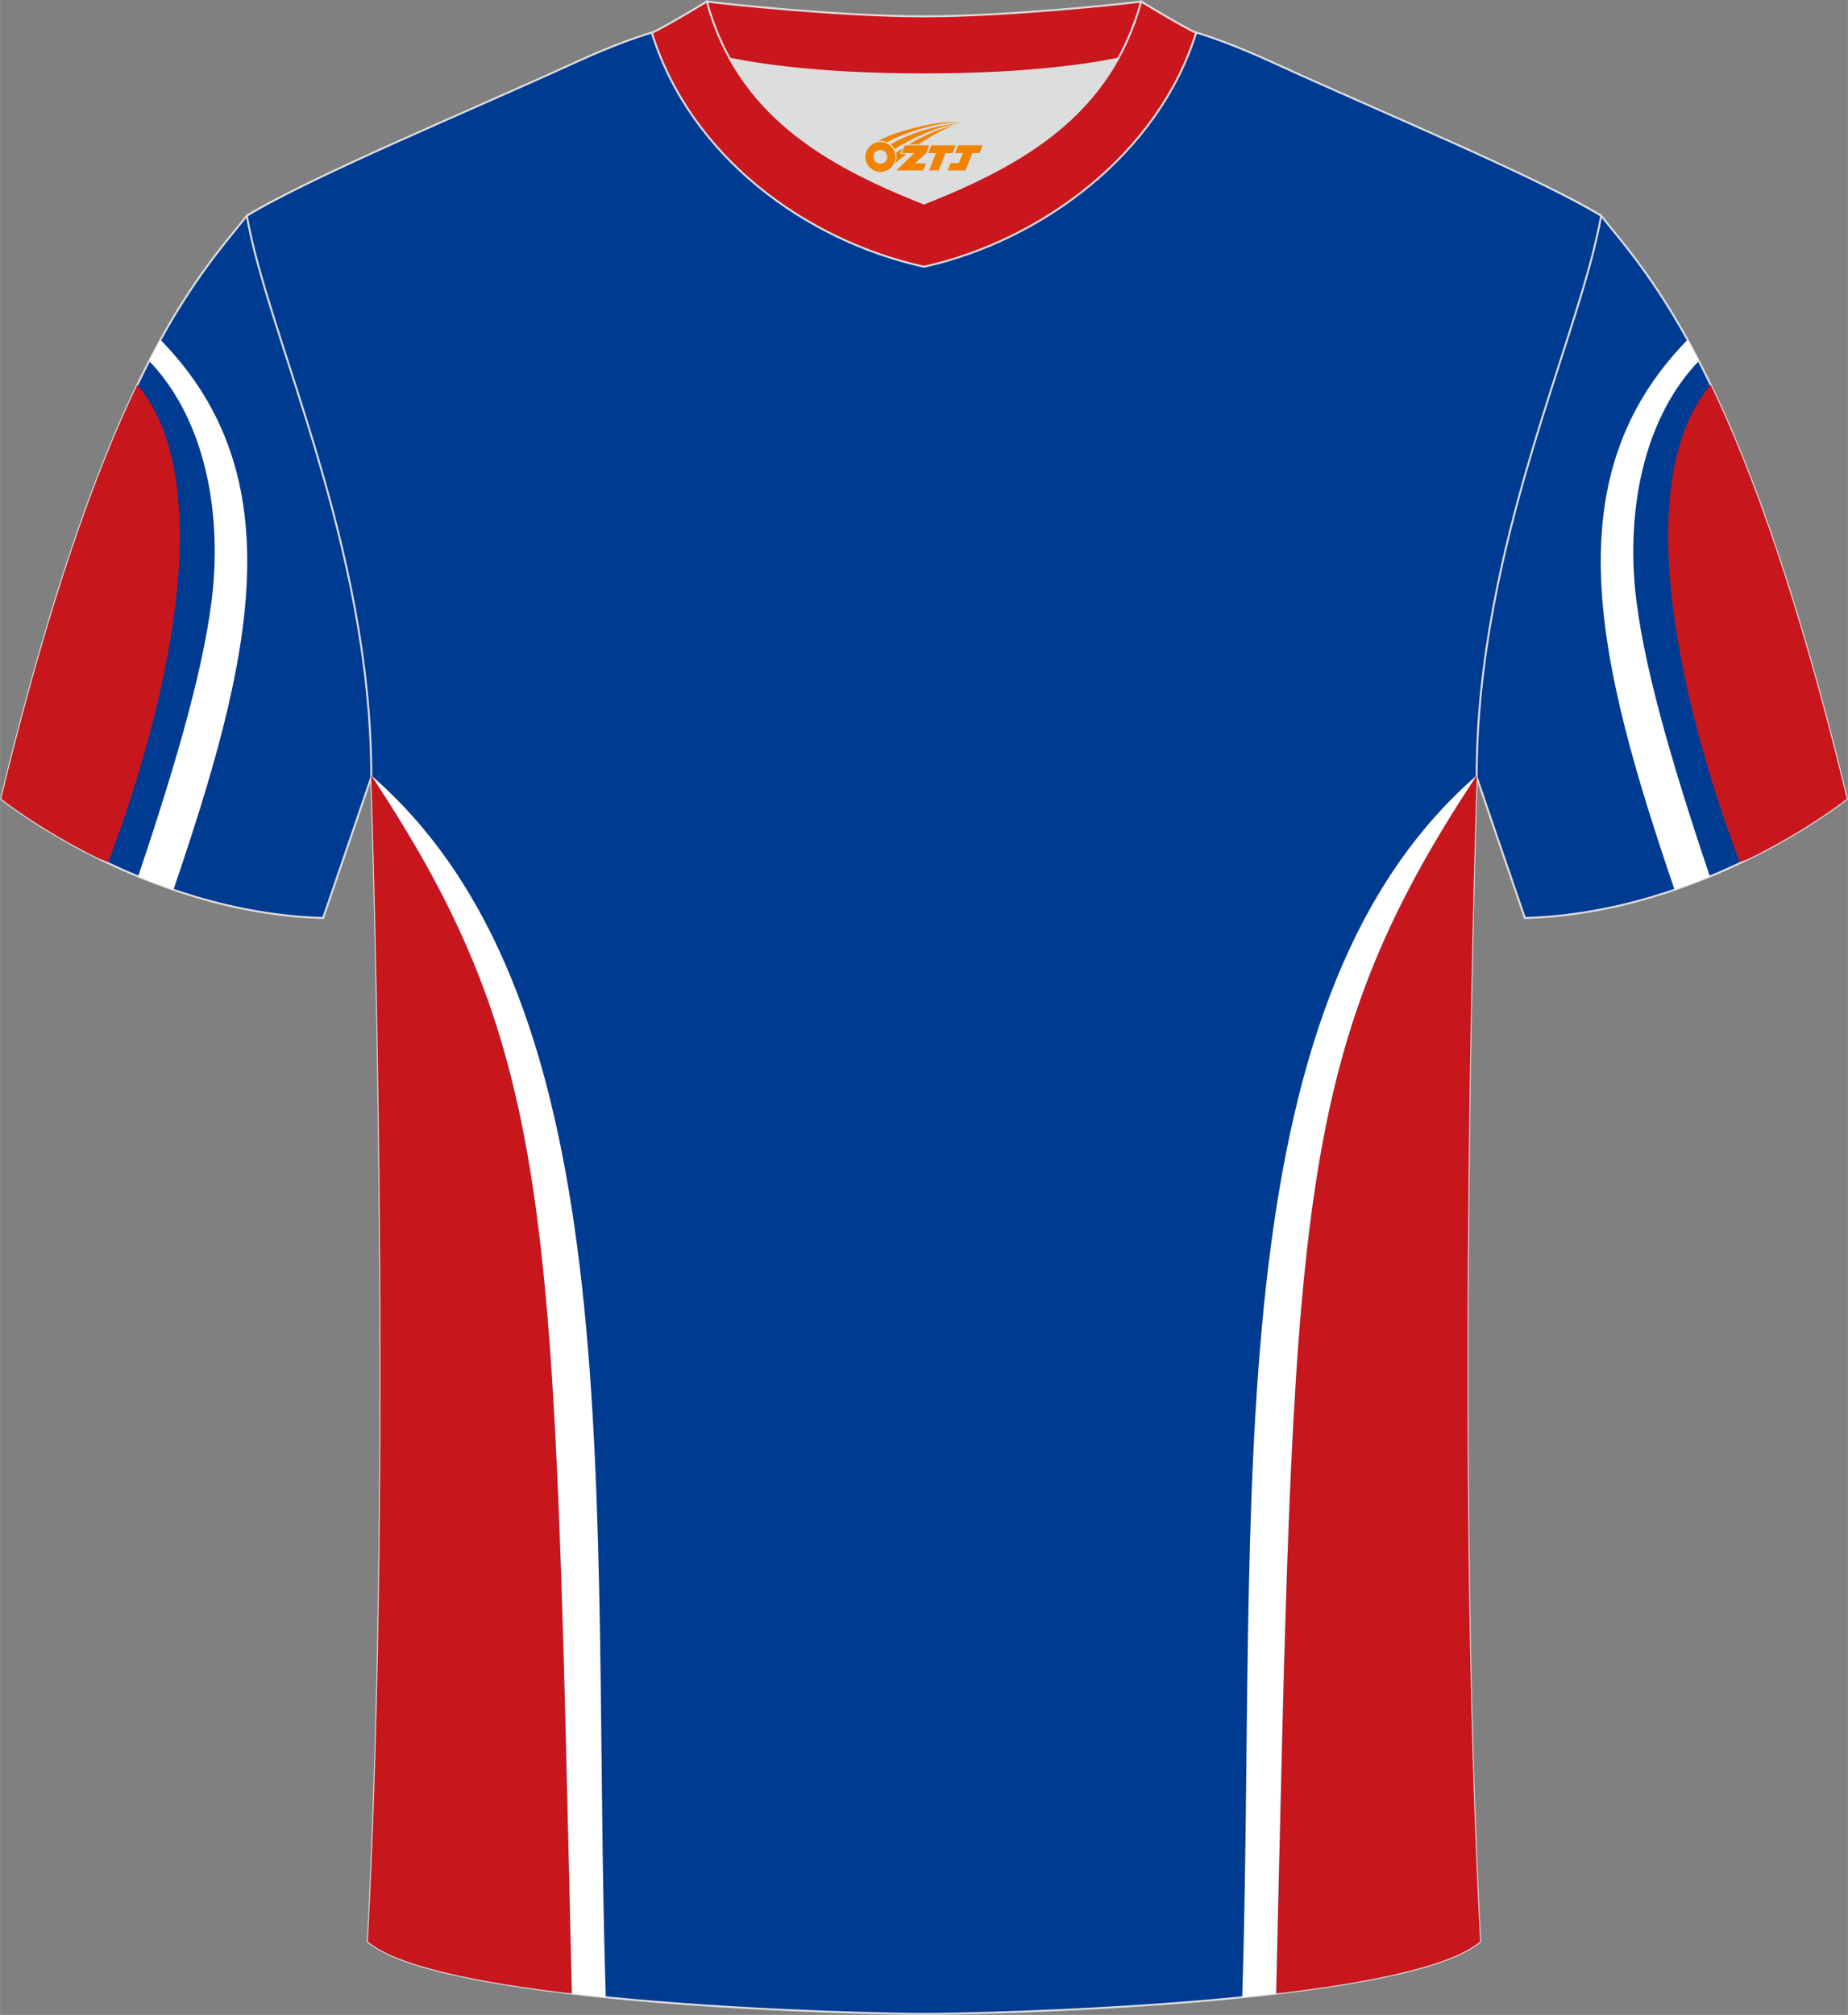
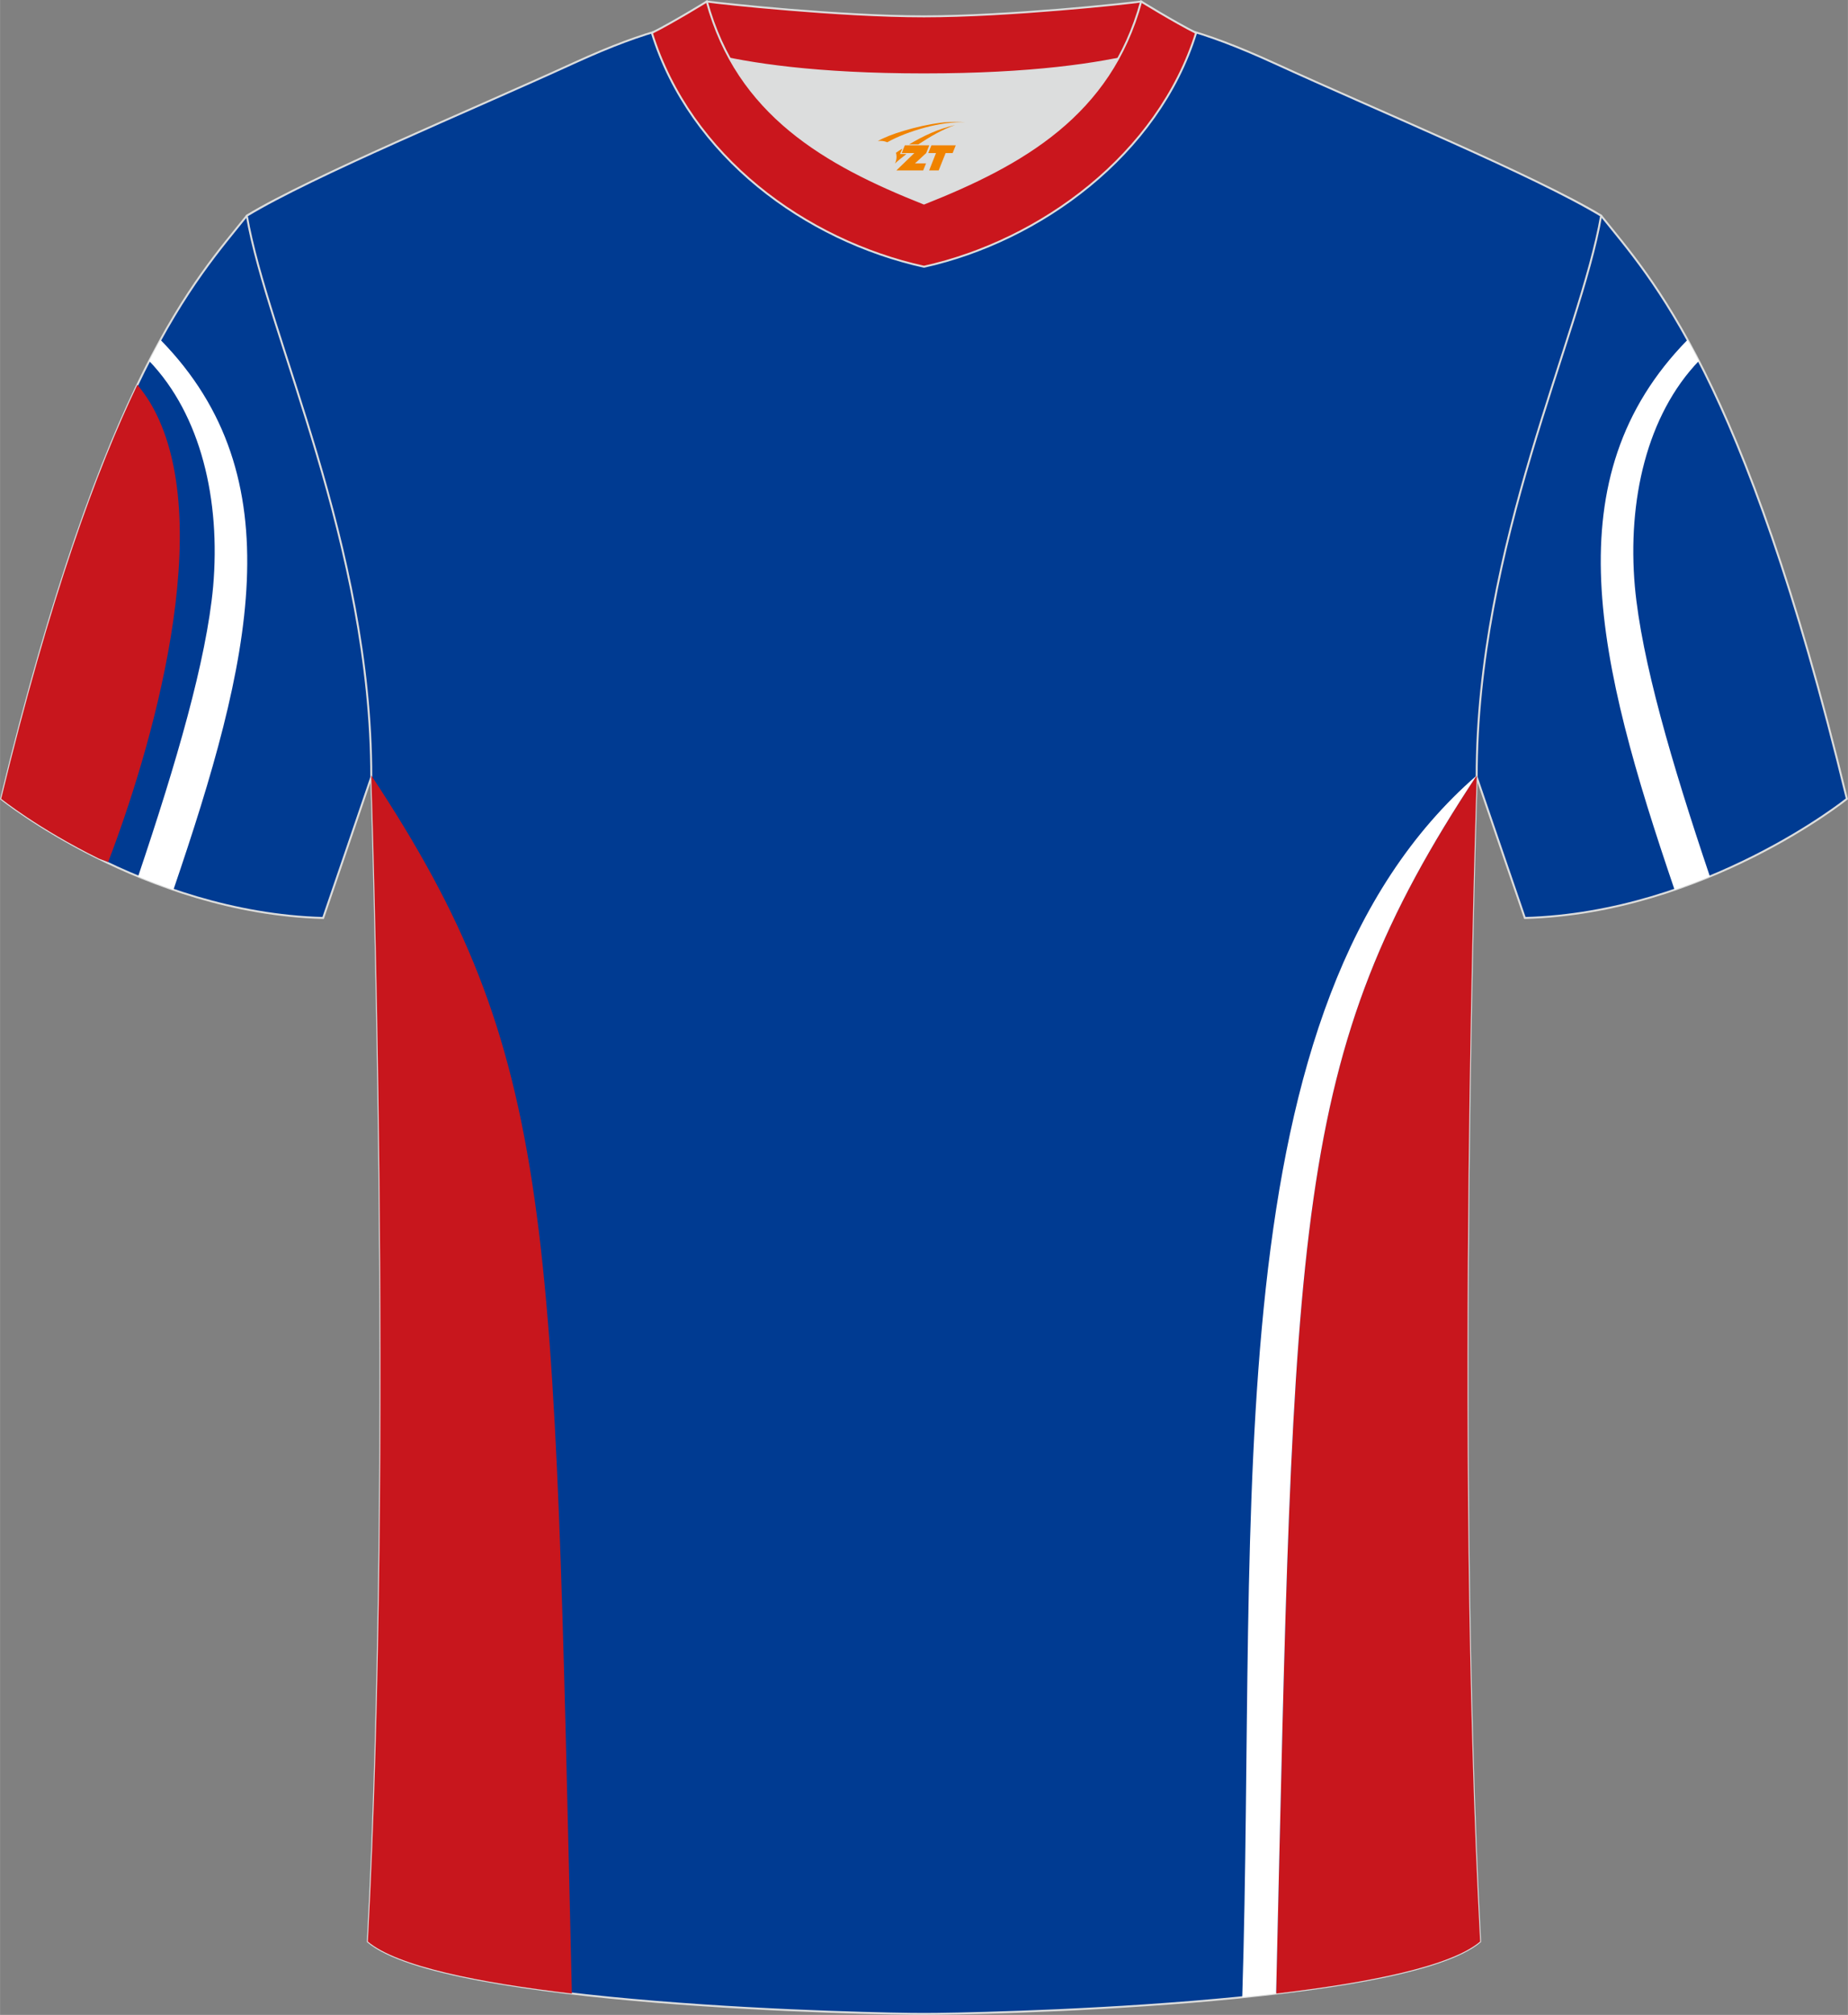
<svg xmlns="http://www.w3.org/2000/svg" version="1.1" id="图层_1" x="0px" y="0px" width="378px" height="412px" viewBox="0 0 378.45 412.51" enable-background="new 0 0 378.45 412.51" xml:space="preserve">
  <rect x="0" y="0" width="378.45" height="412.51" fill="#808080" stroke="none" />
  <path fill-rule="evenodd" clip-rule="evenodd" fill="#003B92" stroke="#DCDDDD" stroke-width="0.4" stroke-miterlimit="22.926" d="  M50.54,44.17C40.34,56.96,21.3,76.57,0.22,163.55c0,0,29.07,23.36,65.95,24.39c0,0,7.14-20.81,9.86-28.82  C98.32,93.94,74.11,39.39,171.29,3.03c-1.44-0.27-3.1-0.27-4.92-0.1l0.09-0.01c-13.93-0.87-17.81-1.24-23.83,0.66  c-9.6,3.38-15.56,5.81-24.97,10.11C95.8,23.7,64.16,35.92,50.54,44.17z" />
  <g>
    <path fill-rule="evenodd" clip-rule="evenodd" fill="#C8161D" d="M22.14,176.49c8.27-21.57,23.07-69.96,8.56-94.12   c-0.71-1.18-1.68-2.5-2.57-3.6c-8.36,17.4-17.9,43.5-27.9,84.77c0,0,7.64,6.14,20.05,12.26L22.14,176.49z" />
    <path fill-rule="evenodd" clip-rule="evenodd" fill="#FFFFFF" d="M35.51,182.16c15.92-46.72,25.04-84.32-2.66-112.59   c-0.76,1.37-1.53,2.81-2.31,4.33c10.63,11.09,14.65,28.52,13.1,46.21c-1.38,15.03-7.49,35.97-15.36,59.32   C30.59,180.39,33,181.3,35.51,182.16z" />
  </g>
  <path fill-rule="evenodd" clip-rule="evenodd" fill="#003B92" stroke="#DCDDDD" stroke-width="0.4" stroke-miterlimit="22.926" d="  M327.91,44.17c10.2,12.79,29.24,32.4,50.32,119.38c0,0-29.07,23.36-65.95,24.39c0,0-7.14-20.81-9.86-28.82  c-22.29-65.18,1.92-119.73-95.26-156.08c1.44-0.27,3.1-0.27,4.92-0.1l-0.09-0.01c13.93-0.87,17.81-1.24,23.83,0.66  c9.6,3.38,15.56,5.81,24.97,10.11C282.65,23.7,314.28,35.92,327.91,44.17z" />
  <g>
-     <path fill-rule="evenodd" clip-rule="evenodd" fill="#C8161D" d="M356.31,176.49c-8.27-21.57-23.07-69.96-8.56-94.12   c0.71-1.18,1.68-2.5,2.57-3.6c8.36,17.4,17.9,43.5,27.9,84.77c0,0-7.64,6.14-20.05,12.26L356.31,176.49z" />
    <path fill-rule="evenodd" clip-rule="evenodd" fill="#FFFFFF" d="M342.94,182.16c-15.92-46.72-25.04-84.32,2.66-112.59   c0.76,1.37,1.53,2.81,2.31,4.33c-10.63,11.09-14.65,28.52-13.1,46.21c1.38,15.03,7.49,35.97,15.36,59.32   C347.86,180.39,345.45,181.3,342.94,182.16z" />
  </g>
  <path fill-rule="evenodd" clip-rule="evenodd" fill="#003B92" stroke="#DCDDDD" stroke-width="0.4" stroke-miterlimit="22.926" d="  M189.22,412.31c9.69,0.03,98.35-1.67,113.89-14.81c-5.36-101.3-0.7-238.39-0.7-238.39c0-47.76,21.23-90.2,25.49-114.94  c-13.62-8.25-45.26-21.31-67.11-31.32c-30.02-13.7-34.14-7.77-71.16-7.77c-37.03,0-41.96-5.94-71.98,7.77  C95.8,22.86,64.16,35.92,50.54,44.17c4.27,24.74,25.49,67.18,25.49,114.94c0,0,4.66,137.08-0.7,238.39  C90.87,410.64,179.54,412.34,189.22,412.31z" />
  <g>
    <g>
      <path fill-rule="evenodd" clip-rule="evenodd" fill="#C8161D" d="M261.34,408.14c3.77-159.16,2.95-191.76,41.08-249.38l0,0.07    l0,0.28c0,0-4.66,137.08,0.7,238.39C297.13,402.56,280.32,405.92,261.34,408.14z" />
      <path fill-rule="evenodd" clip-rule="evenodd" fill="#FFFFFF" d="M261.34,408.14c3.76-159.16,2.96-191.76,41.08-249.38    c-54.28,47.19-44.89,149.2-48.02,250.13C256.73,408.66,259.05,408.41,261.34,408.14z" />
    </g>
    <g>
      <path fill-rule="evenodd" clip-rule="evenodd" fill="#C8161D" d="M117.11,408.14c-3.77-159.16-2.95-191.76-41.08-249.38l0,0.06    l0,0.29c0,0,4.66,137.08-0.7,238.39C81.31,402.56,98.13,405.92,117.11,408.14z" />
-       <path fill-rule="evenodd" clip-rule="evenodd" fill="#FFFFFF" d="M117.11,408.14c-3.76-159.16-2.96-191.76-41.08-249.38    c54.28,47.19,44.89,149.2,48.02,250.13C121.71,408.66,119.4,408.41,117.11,408.14z" />
    </g>
  </g>
  <g>
    <path fill-rule="evenodd" clip-rule="evenodd" fill="#DCDDDD" d="M149.46,12.02c8.42,15.19,23.3,23.13,39.76,29.65   c16.48-6.53,31.36-14.46,39.76-29.66c-8.62,1.72-21.36,3.21-39.76,3.21C170.83,15.23,158.08,13.74,149.46,12.02z" />
    <path fill-rule="evenodd" clip-rule="evenodd" fill="#CA161D" stroke="#DCDDDD" stroke-width="0.4" stroke-miterlimit="22.926" d="   M189.22,3.35c-17.21,0-41.61-2.63-44.48-3.04c0,0-5.51,4.63-11.25,6.43c0,0,11.73,8.49,55.73,8.49s55.73-8.49,55.73-8.49   c-5.74-1.79-11.25-6.43-11.25-6.43C230.83,0.73,206.44,3.35,189.22,3.35z" />
    <path fill-rule="evenodd" clip-rule="evenodd" fill="#CA161D" stroke="#DCDDDD" stroke-width="0.4" stroke-miterlimit="22.926" d="   M189.22,54.61c23.87-5.28,47.96-22.96,55.73-47.87c-4.41-2.21-11.25-6.43-11.25-6.43c-6.37,23.19-24.2,33.32-44.48,41.36   c-20.25-8.03-38.12-18.2-44.48-41.36c0,0-6.83,4.21-11.25,6.43C141.37,32.03,164.97,49.25,189.22,54.61z" />
  </g>
  <g id="图层_x0020_1">
-     <path fill="#F08300" d="M177.4,33.15c0.416,1.136,1.472,1.984,2.752,2.032c0.144,0,0.304,0,0.448-0.016h0.016   c0.016,0,0.064,0,0.128-0.016c0.032,0,0.048-0.016,0.08-0.016c0.064-0.016,0.144-0.032,0.224-0.048c0.016,0,0.016,0,0.032,0   c0.192-0.048,0.4-0.112,0.576-0.208c0.192-0.096,0.4-0.224,0.608-0.384c0.672-0.56,1.104-1.408,1.104-2.352   c0-0.224-0.032-0.448-0.08-0.672l0,0C183.24,31.27,183.19,31.1,183.11,30.92C182.64,29.83,181.56,29.07,180.29,29.07C178.6,29.07,177.22,30.44,177.22,32.14C177.22,32.49,177.28,32.83,177.4,33.15L177.4,33.15L177.4,33.15z M181.7,32.17L181.7,32.17C181.67,32.95,181.01,33.55,180.23,33.51C179.44,33.48,178.85,32.83,178.88,32.04c0.032-0.784,0.688-1.376,1.472-1.344   C181.12,30.73,181.73,31.4,181.7,32.17L181.7,32.17z" />
    <polygon fill="#F08300" points="195.73,29.75 ,195.09,31.34 ,193.65,31.34 ,192.23,34.89 ,190.28,34.89 ,191.68,31.34 ,190.1,31.34    ,190.74,29.75" />
    <path fill="#F08300" d="M197.7,25.02c-1.008-0.096-3.024-0.144-5.056,0.112c-2.416,0.304-5.152,0.912-7.616,1.664   C182.98,27.4,181.11,28.12,179.76,28.89C179.96,28.86,180.15,28.84,180.34,28.84c0.48,0,0.944,0.112,1.36,0.288   C185.8,26.81,193,24.76,197.7,25.02L197.7,25.02L197.7,25.02z" />
-     <path fill="#F08300" d="M183.17,30.49c4-2.368,8.88-4.672,13.488-5.248c-4.608,0.288-10.224,2-14.288,4.304   C182.69,29.8,182.96,30.12,183.17,30.49C183.17,30.49,183.17,30.49,183.17,30.49z" />
-     <polygon fill="#F08300" points="201.22,29.75 ,200.6,31.34 ,199.14,31.34 ,197.73,34.89 ,197.27,34.89 ,195.76,34.89 ,194.07,34.89    ,194.66,33.39 ,196.37,33.39 ,197.19,31.34 ,195.6,31.34 ,196.24,29.75" />
    <polygon fill="#F08300" points="190.31,29.75 ,189.67,31.34 ,187.38,33.45 ,189.64,33.45 ,189.06,34.89 ,183.57,34.89 ,187.24,31.34    ,184.66,31.34 ,185.3,29.75" />
    <path fill="#F08300" d="M195.59,25.61c-3.376,0.752-6.464,2.192-9.424,3.952h1.888C190.48,27.99,192.82,26.56,195.59,25.61z    M184.79,30.43C184.16,30.81,184.1,30.86,183.49,31.27c0.064,0.256,0.112,0.544,0.112,0.816c0,0.496-0.112,0.976-0.32,1.392   c0.176-0.16,0.32-0.304,0.432-0.4c0.272-0.24,0.768-0.64,1.6-1.296l0.32-0.256H184.31l0,0L184.79,30.43L184.79,30.43L184.79,30.43z" />
  </g>
</svg>